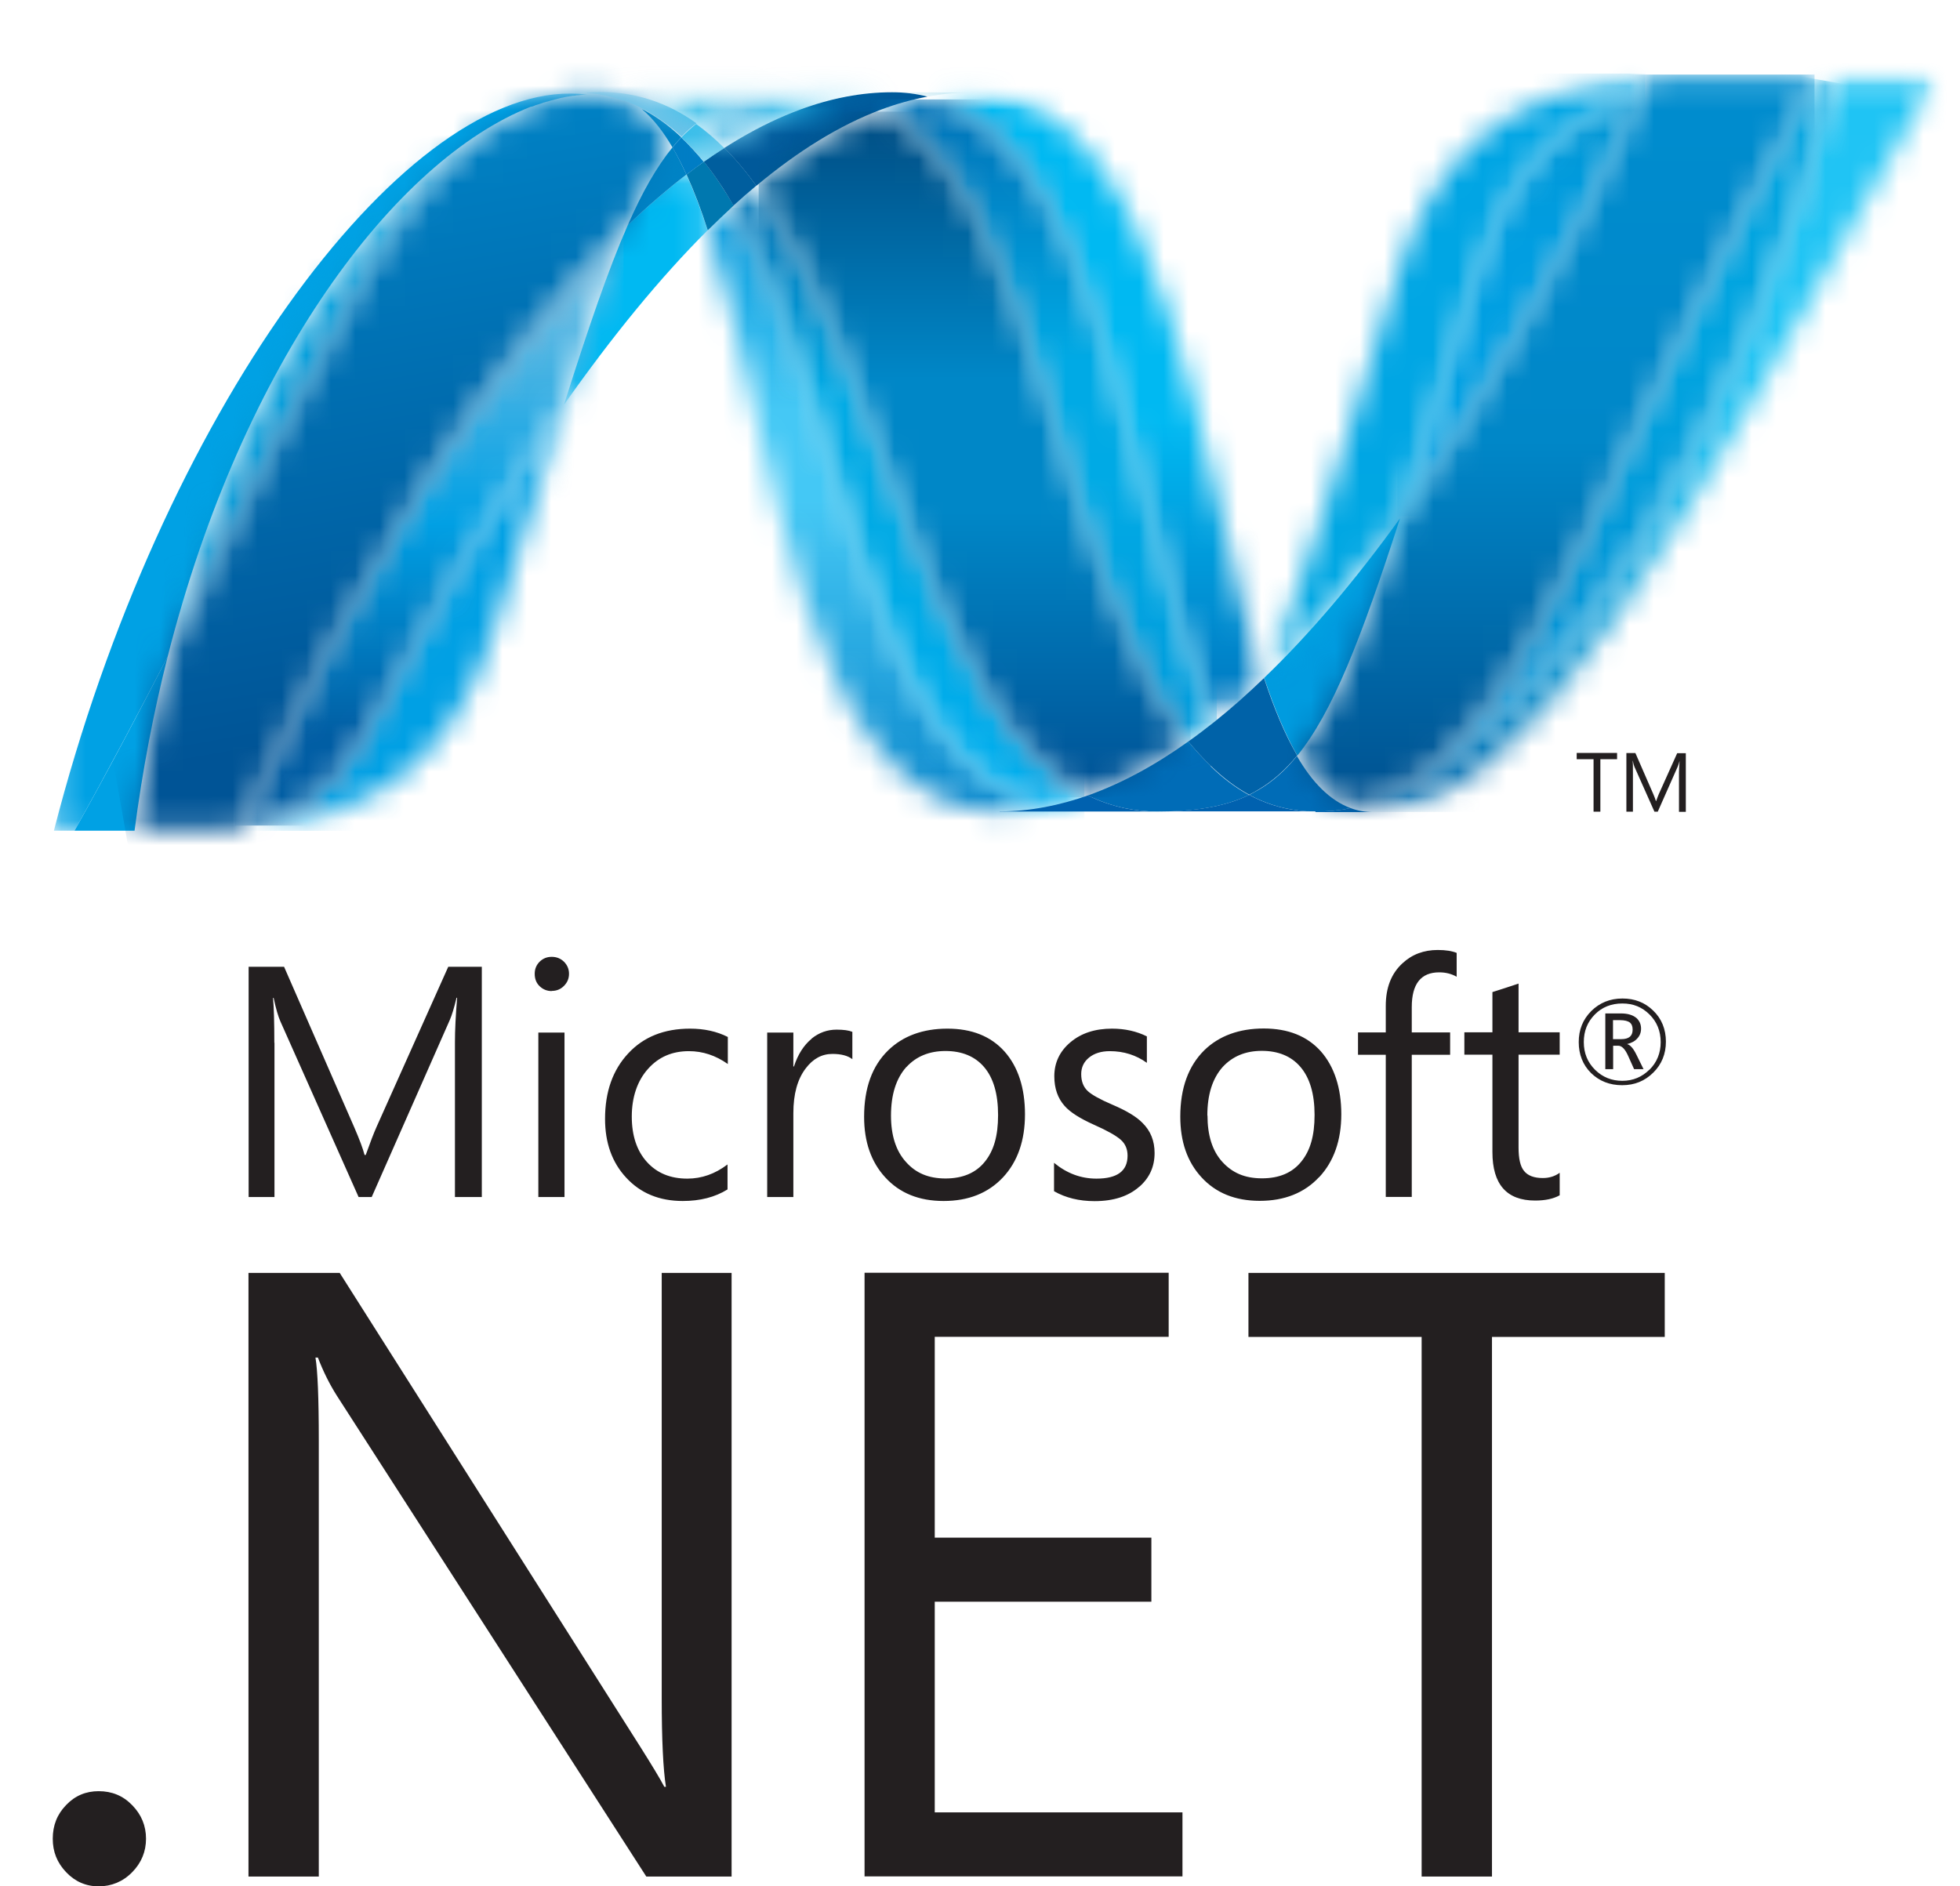
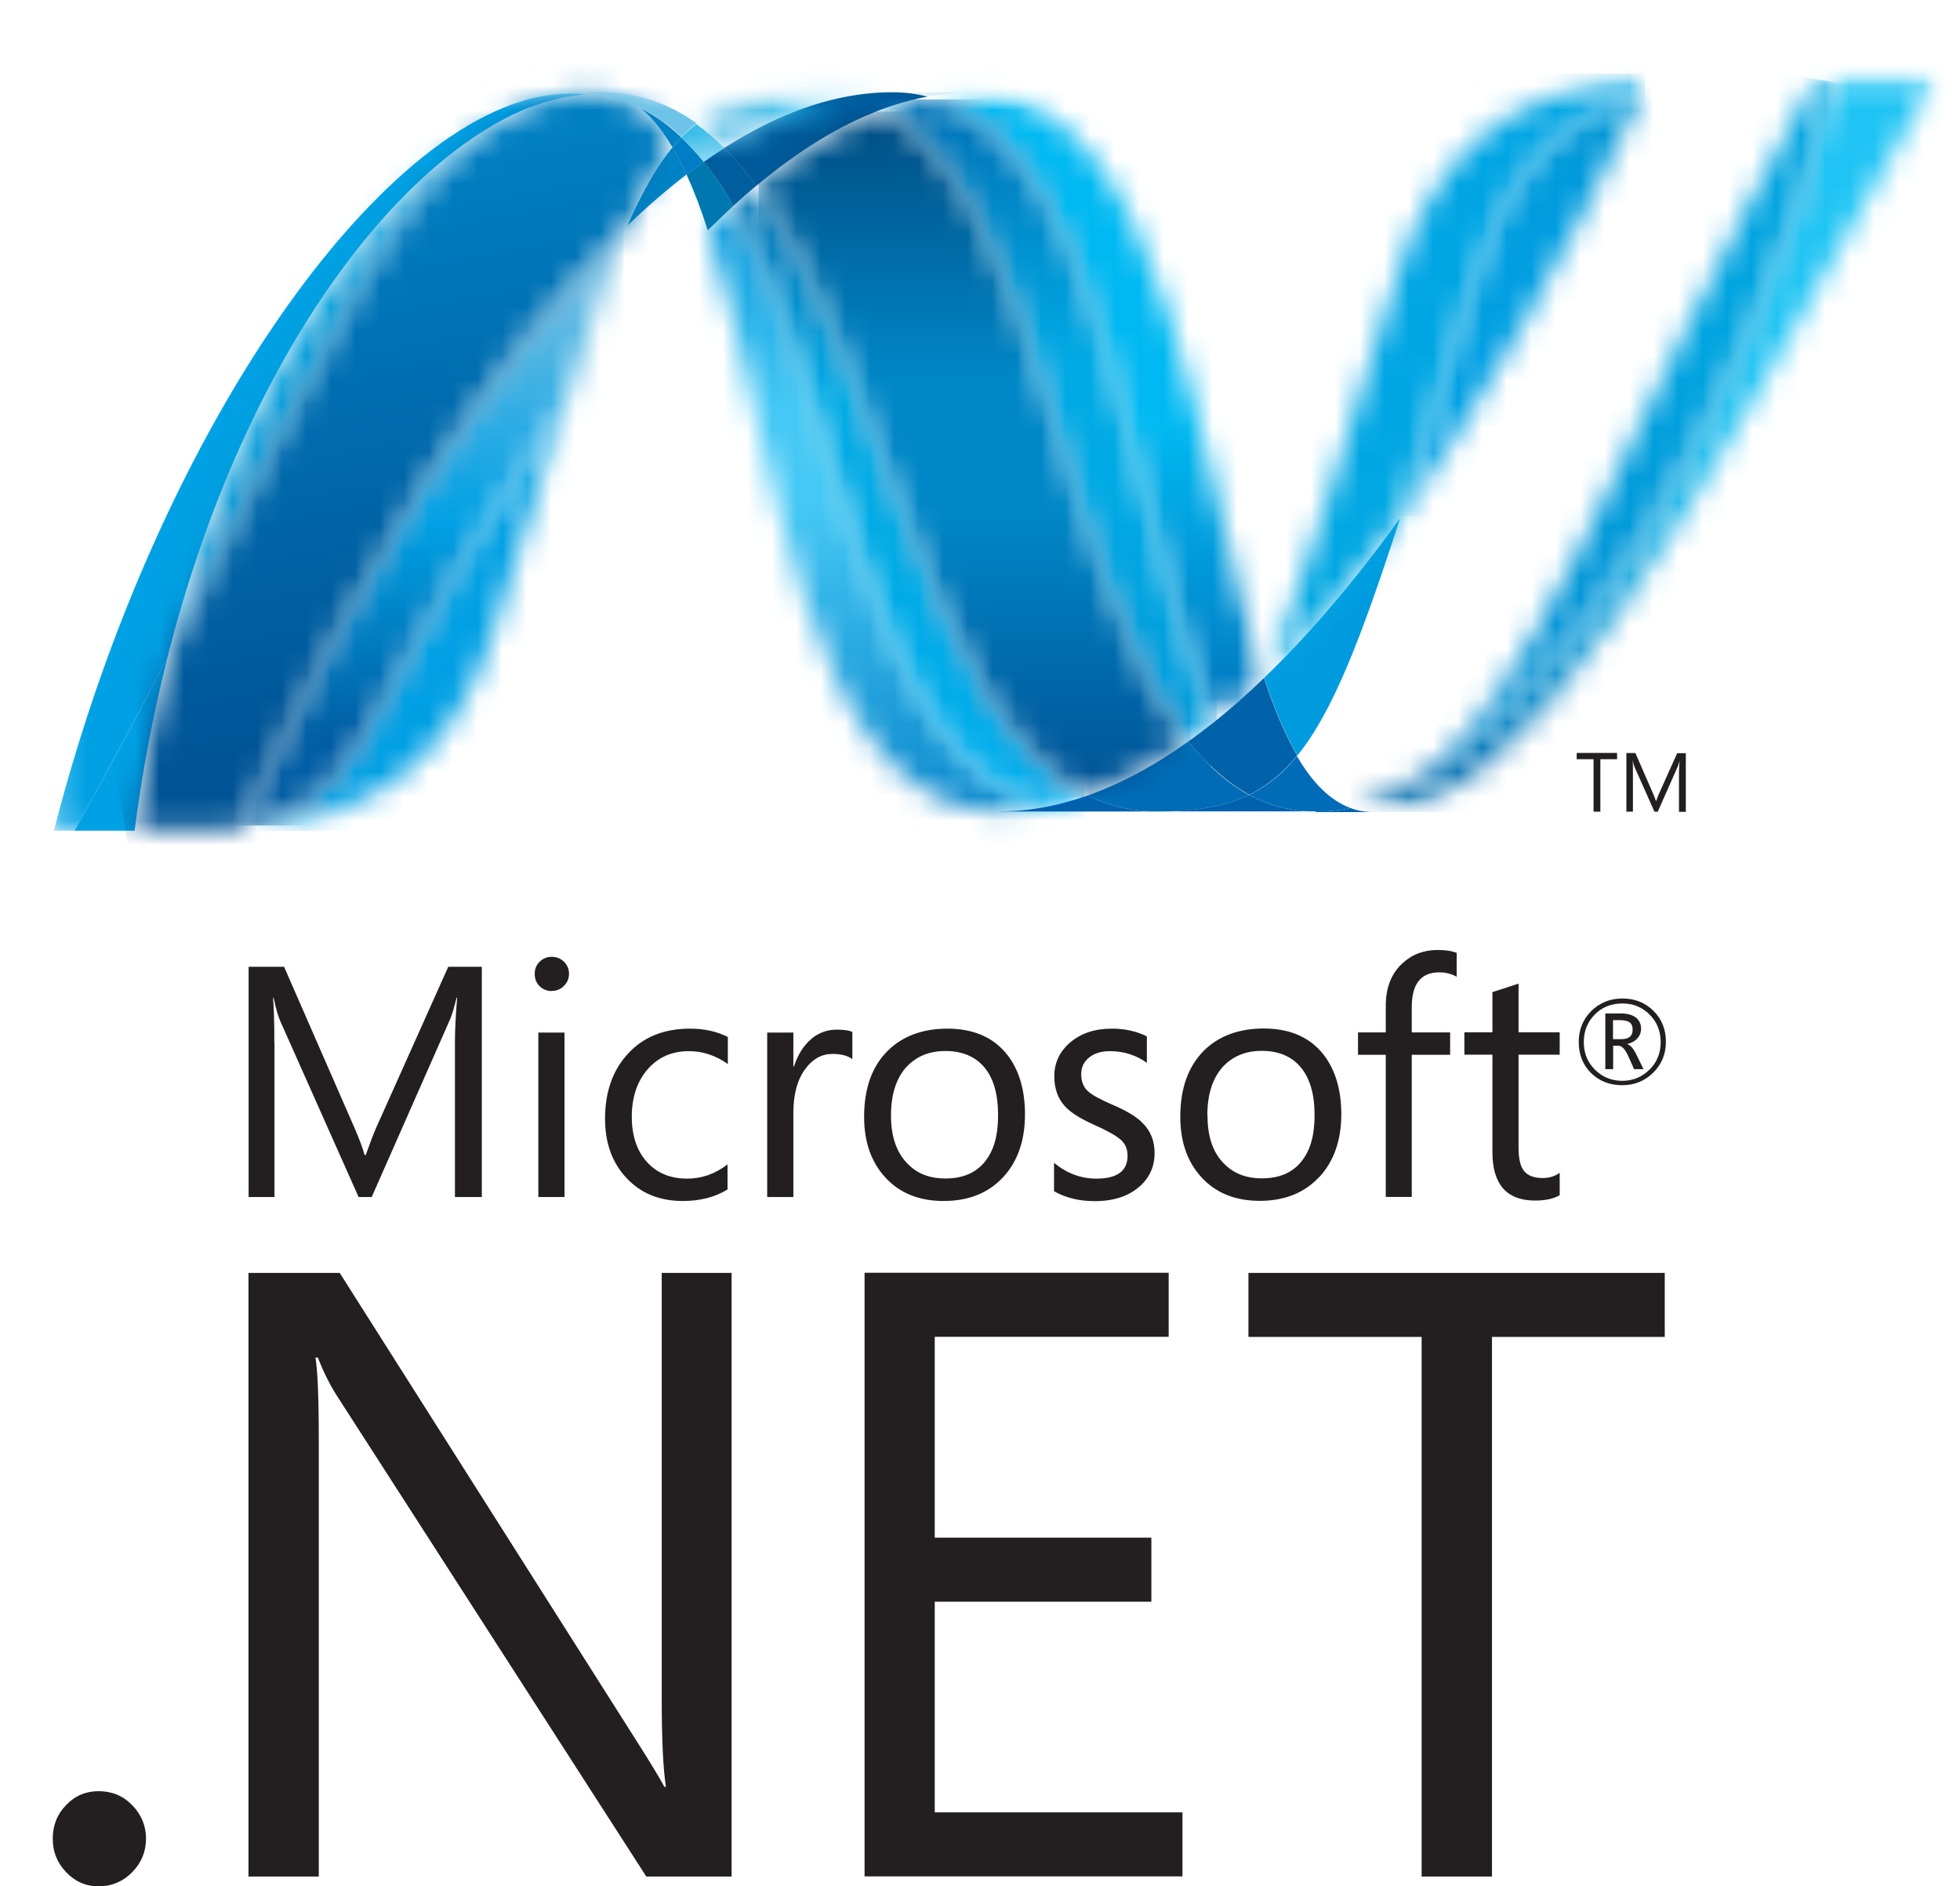
<svg xmlns="http://www.w3.org/2000/svg" width="80" height="77" viewBox="0 0 80 77" fill="none">
  <g clip-path="url(#clip0_178_3306)">
    <mask id="mask0_178_3306" style="mask-type:luminance" maskUnits="userSpaceOnUse" x="28" y="8" width="15" height="26">
      <path d="M28.889 9.406C31.658 17.928 32.708 33.129 40.804 33.129C41.42 33.129 42.043 33.069 42.666 32.95C35.306 31.225 34.434 16.192 29.944 8.403C29.594 8.726 29.244 9.06 28.889 9.412" fill="white" />
    </mask>
    <g mask="url(#mask0_178_3306)">
      <path d="M42.79 8.487H-67.154V119.123H42.79V8.487Z" fill="url(#paint0_linear_178_3306)" />
    </g>
    <mask id="mask1_178_3306" style="mask-type:luminance" maskUnits="userSpaceOnUse" x="29" y="7" width="16" height="26">
      <path d="M29.939 8.397C34.428 16.185 35.3 31.219 42.66 32.944C43.235 32.836 43.816 32.675 44.398 32.472C37.791 29.214 35.964 14.616 30.864 7.585C30.555 7.842 30.247 8.117 29.933 8.397" fill="white" />
    </mask>
    <g mask="url(#mask1_178_3306)">
      <path d="M44.261 7.514H-68.488V120.973H44.261V7.514Z" fill="url(#paint1_linear_178_3306)" />
    </g>
    <path d="M36.415 3.766C35.798 3.766 35.175 3.826 34.547 3.945C32.91 4.255 31.243 4.966 29.565 6.04C30.022 6.494 30.46 7.019 30.87 7.586C32.578 6.159 34.274 5.109 35.958 4.476C36.593 4.238 37.222 4.065 37.856 3.945C37.4 3.826 36.919 3.766 36.409 3.766" fill="#00599A" />
    <mask id="mask2_178_3306" style="mask-type:luminance" maskUnits="userSpaceOnUse" x="37" y="3" width="15" height="27">
      <path d="M51.592 3.778H37.862V29.47H51.592V3.778Z" fill="white" />
    </mask>
    <g mask="url(#mask2_178_3306)">
      <mask id="mask3_178_3306" style="mask-type:luminance" maskUnits="userSpaceOnUse" x="37" y="3" width="15" height="27">
        <path d="M49.564 29.47C50.24 28.927 50.916 28.331 51.598 27.68C48.787 19.199 47.779 3.778 39.624 3.778C39.042 3.778 38.449 3.832 37.868 3.945C45.294 5.801 46.248 22.064 49.57 29.47" fill="white" />
      </mask>
      <g mask="url(#mask3_178_3306)">
        <path d="M127.612 -60.761H37.898V29.518H127.612V-60.761Z" fill="url(#paint2_linear_178_3306)" />
      </g>
    </g>
    <mask id="mask4_178_3306" style="mask-type:luminance" maskUnits="userSpaceOnUse" x="36" y="3" width="4" height="1">
      <path d="M39.617 3.766H36.415V3.945H39.617V3.766Z" fill="white" />
    </mask>
    <g mask="url(#mask4_178_3306)">
      <path d="M37.862 3.945C37.405 3.826 36.925 3.766 36.415 3.766L39.623 3.778C39.042 3.778 38.449 3.832 37.868 3.945" fill="#0092C0" />
    </g>
    <path d="M49.421 31.267C49.101 30.962 48.798 30.628 48.502 30.27C47.132 31.249 45.762 31.989 44.404 32.472C44.884 32.711 45.394 32.884 45.928 32.997C46.343 33.081 46.776 33.129 47.227 33.129C48.751 33.129 49.955 32.944 50.981 32.454C50.417 32.15 49.895 31.75 49.415 31.279" fill="#006CB7" />
    <mask id="mask5_178_3306" style="mask-type:luminance" maskUnits="userSpaceOnUse" x="35" y="3" width="15" height="28">
      <path d="M35.964 4.476C42.618 7.979 43.194 23.83 48.502 30.27C48.858 30.019 49.208 29.751 49.563 29.47C46.242 22.064 45.293 5.801 37.868 3.945C37.233 4.064 36.599 4.237 35.97 4.476" fill="white" />
    </mask>
    <g mask="url(#mask5_178_3306)">
      <path d="M49.664 4.058H-67.397V121.856H49.664V4.058Z" fill="url(#paint3_linear_178_3306)" />
    </g>
    <mask id="mask6_178_3306" style="mask-type:luminance" maskUnits="userSpaceOnUse" x="30" y="4" width="19" height="29">
      <path d="M30.87 7.585C35.97 14.616 37.797 29.214 44.404 32.472C45.762 31.989 47.126 31.249 48.502 30.27C43.194 23.831 42.618 7.973 35.964 4.476C34.274 5.109 32.578 6.159 30.876 7.585" fill="white" />
    </mask>
    <g mask="url(#mask6_178_3306)">
      <path d="M48.597 4.554H30.965V32.55H48.597V4.554Z" fill="url(#paint4_linear_178_3306)" />
    </g>
    <mask id="mask7_178_3306" style="mask-type:luminance" maskUnits="userSpaceOnUse" x="23" y="7" width="6" height="10">
-       <path d="M28.877 7.126H23.023V16.526H28.877V7.126Z" fill="white" />
-     </mask>
+       </mask>
    <g mask="url(#mask7_178_3306)">
      <path d="M25.621 9.197C24.82 11.017 24.008 13.404 23.017 16.526C24.98 13.739 26.937 11.339 28.883 9.4C28.616 8.57 28.325 7.806 28.017 7.126C27.222 7.741 26.421 8.427 25.621 9.197Z" fill="#00B9F2" />
    </g>
    <path d="M28.729 6.601C28.491 6.768 28.26 6.941 28.023 7.126C28.331 7.806 28.622 8.57 28.889 9.4C29.245 9.053 29.595 8.713 29.945 8.391C29.565 7.74 29.168 7.138 28.735 6.601" fill="#0078AF" />
    <path d="M29.565 6.04C29.286 6.219 29.008 6.404 28.729 6.601C29.162 7.138 29.565 7.741 29.939 8.391C30.247 8.111 30.561 7.836 30.87 7.579C30.46 7.012 30.022 6.487 29.565 6.034" fill="#005E9E" />
    <mask id="mask8_178_3306" style="mask-type:luminance" maskUnits="userSpaceOnUse" x="55" y="3" width="25" height="31">
      <path d="M79.033 3.115H55.127V33.117H79.033V3.115Z" fill="white" />
    </mask>
    <g mask="url(#mask8_178_3306)">
      <mask id="mask9_178_3306" style="mask-type:luminance" maskUnits="userSpaceOnUse" x="55" y="3" width="25" height="31">
        <path d="M74.941 3.115C71.181 17.713 63.323 29.44 56.733 32.401H56.722C56.603 32.454 56.484 32.502 56.366 32.556C56.348 32.556 56.336 32.568 56.324 32.574C56.289 32.586 56.259 32.597 56.224 32.615C56.206 32.615 56.194 32.627 56.176 32.633C56.117 32.657 56.063 32.669 56.01 32.693C55.986 32.699 55.962 32.711 55.945 32.717C55.921 32.723 55.891 32.735 55.862 32.741C55.838 32.753 55.814 32.759 55.785 32.771C55.761 32.776 55.737 32.782 55.713 32.794C55.666 32.806 55.618 32.818 55.571 32.836C55.553 32.836 55.535 32.848 55.512 32.854C55.482 32.86 55.447 32.872 55.417 32.878C55.393 32.878 55.375 32.89 55.352 32.896C55.316 32.908 55.281 32.914 55.245 32.926C55.197 32.932 55.162 32.944 55.12 32.95C55.417 33.063 55.731 33.117 56.063 33.117C62.314 33.117 68.607 21.849 79.033 3.115H74.941Z" fill="white" />
      </mask>
      <g mask="url(#mask9_178_3306)">
        <path d="M142.54 -54.799H55.144V33.147H142.54V-54.799Z" fill="url(#paint5_linear_178_3306)" />
      </g>
    </g>
    <mask id="mask10_178_3306" style="mask-type:luminance" maskUnits="userSpaceOnUse" x="2" y="3" width="22" height="31">
      <path d="M23.966 3.766H2.206V33.911H23.966V3.766Z" fill="white" />
    </mask>
    <g mask="url(#mask10_178_3306)">
      <path d="M21.665 4.357C21.665 4.357 21.671 4.357 21.677 4.357H21.689C21.689 4.357 21.689 4.357 21.695 4.357C21.73 4.345 21.76 4.333 21.796 4.321C21.802 4.321 21.808 4.321 21.814 4.315C21.819 4.315 21.831 4.309 21.837 4.303C21.873 4.291 21.914 4.28 21.95 4.268C21.95 4.268 21.95 4.268 21.956 4.268C22.039 4.244 22.116 4.214 22.193 4.184C22.205 4.184 22.217 4.184 22.229 4.178C22.264 4.166 22.294 4.154 22.329 4.148C22.347 4.148 22.359 4.142 22.377 4.136C22.413 4.124 22.448 4.112 22.478 4.106C22.49 4.106 22.507 4.1 22.519 4.095C22.632 4.065 22.745 4.035 22.863 4.005C22.881 4.005 22.893 3.999 22.911 3.993C22.946 3.993 22.976 3.981 23.012 3.975C23.029 3.975 23.047 3.969 23.059 3.963C23.095 3.963 23.124 3.951 23.16 3.945C23.166 3.945 23.172 3.945 23.183 3.945C23.255 3.933 23.32 3.921 23.391 3.91C23.403 3.91 23.421 3.91 23.433 3.91C23.462 3.91 23.498 3.898 23.527 3.892C23.545 3.892 23.563 3.892 23.581 3.892C23.61 3.892 23.646 3.886 23.676 3.88C23.694 3.88 23.705 3.88 23.729 3.874C23.8 3.868 23.877 3.862 23.954 3.856C23.735 3.832 23.516 3.82 23.29 3.82C16.262 3.766 6.565 16.902 2.2 33.911C2.2 33.911 2.521 33.911 3.043 33.911C4.442 31.404 5.694 29.029 6.844 26.803C9.904 14.754 16.132 6.535 21.665 4.357Z" fill="#00A1E4" />
    </g>
    <path d="M25.621 9.197C26.422 8.427 27.222 7.741 28.017 7.126C27.833 6.726 27.649 6.356 27.448 6.016C26.807 6.804 26.214 7.836 25.621 9.197Z" fill="#0083C5" />
    <path d="M26.202 4.458C26.665 4.846 27.074 5.378 27.448 6.016C27.566 5.867 27.685 5.736 27.809 5.604C27.287 5.115 26.724 4.709 26.107 4.405C26.131 4.417 26.155 4.429 26.184 4.441C26.184 4.441 26.19 4.447 26.196 4.453" fill="#0083C5" />
    <mask id="mask11_178_3306" style="mask-type:luminance" maskUnits="userSpaceOnUse" x="6" y="4" width="16" height="23">
      <path d="M6.844 26.803C13.261 14.359 16.298 6.488 21.665 4.357C16.132 6.535 9.905 14.753 6.844 26.803Z" fill="white" />
    </mask>
    <g mask="url(#mask11_178_3306)">
      <path d="M96.197 -63.321H6.714V26.725H96.197V-63.321Z" fill="url(#paint6_linear_178_3306)" />
    </g>
    <path d="M27.809 5.61C27.685 5.735 27.566 5.872 27.448 6.022C27.649 6.362 27.839 6.732 28.017 7.132C28.254 6.953 28.491 6.774 28.723 6.607C28.432 6.248 28.124 5.914 27.803 5.61" fill="#007DC5" />
    <mask id="mask12_178_3306" style="mask-type:luminance" maskUnits="userSpaceOnUse" x="9" y="16" width="15" height="18">
      <path d="M23.023 16.532H9.246V33.899H23.023V16.532Z" fill="white" />
    </mask>
    <g mask="url(#mask12_178_3306)">
      <mask id="mask13_178_3306" style="mask-type:luminance" maskUnits="userSpaceOnUse" x="9" y="16" width="15" height="18">
        <path d="M9.756 33.851C9.715 33.851 9.679 33.863 9.637 33.863C9.626 33.863 9.62 33.863 9.614 33.863C9.578 33.863 9.548 33.869 9.513 33.875C9.513 33.875 9.501 33.875 9.495 33.875C9.412 33.881 9.335 33.887 9.258 33.893H9.234C15.728 33.708 18.694 30.437 20.165 25.693C21.285 22.094 22.205 19.068 23.011 16.526C20.289 20.375 17.561 24.971 14.815 30.115C13.492 32.592 11.476 33.63 9.75 33.851" fill="white" />
      </mask>
      <g mask="url(#mask13_178_3306)">
        <path d="M96.268 -53.611H9.288V33.917H96.268V-53.611Z" fill="url(#paint7_linear_178_3306)" />
      </g>
    </g>
    <mask id="mask14_178_3306" style="mask-type:luminance" maskUnits="userSpaceOnUse" x="9" y="9" width="17" height="25">
      <path d="M9.756 33.851C11.482 33.63 13.498 32.598 14.821 30.115C17.567 24.97 20.301 20.381 23.017 16.526C24.008 13.404 24.82 11.011 25.621 9.197C20.206 14.383 14.768 23.007 9.756 33.851Z" fill="white" />
    </mask>
    <g mask="url(#mask14_178_3306)">
      <path d="M25.449 9.047H9.584V33.701H25.449V9.047Z" fill="url(#paint8_linear_178_3306)" />
    </g>
    <path d="M6.844 26.803C5.699 29.029 4.442 31.404 3.042 33.911C3.647 33.911 4.519 33.911 5.492 33.911C5.818 31.422 6.275 29.047 6.844 26.803Z" fill="#00A1E4" />
    <mask id="mask15_178_3306" style="mask-type:luminance" maskUnits="userSpaceOnUse" x="5" y="3" width="23" height="31">
      <path d="M23.735 3.82C23.735 3.82 23.699 3.82 23.682 3.826C23.682 3.826 23.622 3.838 23.593 3.838C23.593 3.838 23.557 3.838 23.539 3.838C23.504 3.844 23.474 3.85 23.444 3.856C23.444 3.856 23.415 3.856 23.403 3.856C23.332 3.868 23.261 3.879 23.195 3.891C23.195 3.891 23.177 3.891 23.172 3.891C23.136 3.897 23.106 3.903 23.071 3.909C23.071 3.909 23.035 3.921 23.017 3.921C22.982 3.921 22.952 3.933 22.916 3.939C22.916 3.939 22.887 3.945 22.869 3.951C22.75 3.981 22.638 4.011 22.525 4.041C22.525 4.041 22.501 4.047 22.484 4.053C22.448 4.058 22.418 4.07 22.383 4.082C22.383 4.082 22.353 4.088 22.335 4.094C22.3 4.1 22.264 4.112 22.235 4.124C22.235 4.124 22.211 4.13 22.199 4.13C22.122 4.16 22.045 4.19 21.962 4.214C21.962 4.214 21.962 4.214 21.956 4.214C21.92 4.226 21.885 4.238 21.849 4.249C21.849 4.249 21.819 4.261 21.802 4.267C21.766 4.279 21.73 4.291 21.701 4.303C21.701 4.303 21.677 4.315 21.665 4.321C16.304 6.452 13.261 14.324 6.844 26.767C6.275 29.005 5.812 31.38 5.492 33.875H5.836C6.803 33.875 7.075 33.875 8.19 33.875H9.068C9.133 33.875 9.205 33.875 9.27 33.875C9.347 33.875 9.424 33.869 9.507 33.857H9.519C9.555 33.857 9.584 33.851 9.62 33.845C9.62 33.845 9.632 33.845 9.643 33.845C9.679 33.845 9.721 33.839 9.762 33.833C14.78 22.989 20.212 14.365 25.627 9.179C26.22 7.818 26.807 6.786 27.453 5.998C27.08 5.36 26.665 4.822 26.208 4.434C26.208 4.434 26.196 4.434 26.196 4.429C26.196 4.429 26.149 4.405 26.119 4.393C26.119 4.393 26.072 4.369 26.042 4.351C26.042 4.351 25.989 4.327 25.971 4.315C25.935 4.303 25.912 4.291 25.882 4.279C25.882 4.279 25.834 4.261 25.817 4.249C25.769 4.232 25.722 4.214 25.674 4.19C25.674 4.19 25.633 4.172 25.615 4.166C25.579 4.154 25.544 4.142 25.508 4.124C25.508 4.124 25.473 4.112 25.449 4.106C25.396 4.088 25.348 4.07 25.301 4.058H25.289C25.23 4.041 25.176 4.029 25.117 4.011C25.117 4.011 25.093 4.005 25.081 3.999C25.028 3.987 24.986 3.969 24.939 3.957C24.939 3.957 24.915 3.957 24.903 3.951C24.791 3.921 24.666 3.897 24.547 3.873C24.547 3.873 24.524 3.873 24.512 3.868C24.459 3.862 24.411 3.85 24.358 3.844C24.358 3.844 24.34 3.844 24.328 3.838C24.269 3.832 24.203 3.82 24.144 3.814C24.144 3.814 24.126 3.814 24.109 3.814C24.061 3.808 24.014 3.802 23.966 3.796C23.889 3.796 23.812 3.808 23.741 3.814" fill="white" />
    </mask>
    <g mask="url(#mask15_178_3306)">
      <path d="M71.42 -56.673L-8.276 -42.532L5.776 37.665L85.472 23.524L71.42 -56.673Z" fill="url(#paint9_linear_178_3306)" />
    </g>
    <mask id="mask16_178_3306" style="mask-type:luminance" maskUnits="userSpaceOnUse" x="57" y="3" width="11" height="19">
      <path d="M60.245 11.202C59.011 15.177 58.009 18.465 57.143 21.163C60.529 16.472 63.868 10.576 67.041 3.766C63.334 4.936 61.36 7.616 60.245 11.202Z" fill="white" />
    </mask>
    <g mask="url(#mask16_178_3306)">
      <path d="M98.688 -20.84H57.036V21.073H98.688V-20.84Z" fill="url(#paint10_linear_178_3306)" />
    </g>
    <mask id="mask17_178_3306" style="mask-type:luminance" maskUnits="userSpaceOnUse" x="56" y="3" width="19" height="30">
      <path d="M74.941 3.115H56.728V32.401H74.941V3.115Z" fill="white" />
    </mask>
    <g mask="url(#mask17_178_3306)">
      <mask id="mask18_178_3306" style="mask-type:luminance" maskUnits="userSpaceOnUse" x="56" y="3" width="19" height="30">
        <path d="M57.25 32.15C57.078 32.239 56.906 32.323 56.734 32.401C63.323 29.446 71.181 17.713 74.941 3.115H74.176C65.529 18.656 62.754 29.052 57.244 32.15" fill="white" />
      </mask>
      <g mask="url(#mask18_178_3306)">
        <path d="M-16.038 -12.767L-32.972 83.875L63.066 100.916L80 4.274L-16.038 -12.767Z" fill="url(#paint11_linear_178_3306)" />
      </g>
    </g>
    <path d="M52.95 30.849C54.385 29.089 55.553 26.093 57.143 21.163C55.304 23.706 53.454 25.89 51.603 27.668C51.603 27.668 51.603 27.68 51.603 27.686C52.007 28.904 52.452 29.978 52.956 30.849" fill="#009BDF" />
    <path d="M52.95 30.849C52.464 31.446 51.947 31.905 51.372 32.24C51.248 32.311 51.117 32.383 50.993 32.449C51.598 32.777 52.262 32.998 53.003 33.087C53.11 33.099 53.217 33.111 53.329 33.117H53.347C53.401 33.117 53.454 33.117 53.507 33.123H53.531C53.584 33.123 53.638 33.123 53.691 33.123C53.751 33.123 53.81 33.123 53.863 33.123C53.881 33.123 53.899 33.123 53.916 33.123C53.958 33.123 54 33.123 54.041 33.123C54.059 33.123 54.083 33.123 54.1 33.117C54.142 33.117 54.178 33.117 54.219 33.111C54.225 33.111 54.231 33.111 54.231 33.111C54.249 33.111 54.261 33.111 54.278 33.111C54.32 33.111 54.361 33.105 54.409 33.099C54.409 33.099 54.409 33.099 54.421 33.099C54.432 33.099 54.444 33.099 54.462 33.093C54.51 33.087 54.557 33.081 54.599 33.075C54.61 33.075 54.622 33.075 54.64 33.075C54.694 33.069 54.741 33.057 54.794 33.051H54.8H54.812C54.919 33.028 55.02 33.01 55.12 32.986C54.272 32.669 53.561 31.935 52.944 30.879" fill="#006CB7" />
    <path d="M40.804 33.123C41.421 33.123 42.043 33.063 42.666 32.944C43.241 32.836 43.822 32.675 44.404 32.472C44.884 32.711 45.394 32.884 45.928 32.997C46.343 33.081 46.776 33.129 47.227 33.129H40.798L40.804 33.123Z" fill="#0061AF" />
    <path d="M47.233 33.123C48.757 33.123 49.961 32.944 50.987 32.449C51.592 32.777 52.256 32.998 52.997 33.087C53.104 33.099 53.211 33.111 53.323 33.117H53.341C53.395 33.117 53.448 33.117 53.501 33.123H53.525C53.578 33.123 53.632 33.123 53.685 33.123H47.227H47.233Z" fill="#0061AF" />
    <path d="M53.691 33.123C53.751 33.123 53.81 33.123 53.863 33.123C53.881 33.123 53.899 33.123 53.916 33.123C53.958 33.123 54 33.123 54.041 33.123C54.059 33.123 54.083 33.123 54.1 33.117C54.142 33.117 54.178 33.117 54.219 33.111C54.225 33.111 54.225 33.111 54.231 33.111C54.249 33.111 54.261 33.111 54.278 33.111C54.32 33.111 54.361 33.105 54.403 33.099C54.403 33.099 54.403 33.099 54.415 33.099C54.427 33.099 54.438 33.099 54.456 33.093C54.504 33.087 54.551 33.081 54.593 33.075C54.605 33.075 54.616 33.075 54.634 33.075C54.688 33.069 54.735 33.057 54.788 33.051H54.794C54.794 33.051 54.806 33.051 54.812 33.051C54.919 33.034 55.02 33.01 55.12 32.986C55.417 33.099 55.731 33.153 56.063 33.153H53.691V33.123Z" fill="#0064B1" />
    <path d="M51.592 27.686C51.592 27.686 51.592 27.686 51.592 27.68C50.916 28.331 50.239 28.933 49.563 29.471C49.208 29.751 48.858 30.02 48.502 30.27C48.798 30.628 49.101 30.963 49.421 31.267C49.907 31.738 50.423 32.138 50.987 32.443C51.117 32.377 51.242 32.311 51.366 32.234C51.941 31.894 52.458 31.44 52.944 30.843C52.44 29.972 51.995 28.898 51.592 27.68" fill="#0062A8" />
    <mask id="mask19_178_3306" style="mask-type:luminance" maskUnits="userSpaceOnUse" x="52" y="3" width="23" height="30">
      <path d="M71.762 3.115H68.559C68.453 3.115 68.346 3.115 68.239 3.115C68.138 3.115 68.038 3.115 67.937 3.115H67.931C67.723 3.121 67.522 3.133 67.32 3.145C67.225 3.348 67.13 3.551 67.035 3.754C63.856 10.564 60.523 16.46 57.137 21.151C55.541 26.081 54.373 29.076 52.944 30.837C53.555 31.887 54.266 32.627 55.114 32.944C55.114 32.944 55.162 32.932 55.18 32.926H55.192C55.192 32.926 55.221 32.92 55.239 32.914C55.275 32.908 55.31 32.896 55.346 32.884C55.346 32.884 55.387 32.872 55.411 32.866C55.441 32.86 55.476 32.848 55.506 32.842C55.506 32.842 55.541 32.831 55.565 32.825C55.613 32.807 55.66 32.801 55.708 32.783C55.708 32.783 55.755 32.765 55.779 32.759C55.779 32.759 55.832 32.741 55.856 32.729C55.856 32.729 55.915 32.717 55.939 32.705C55.939 32.705 55.986 32.687 56.004 32.681C56.057 32.663 56.117 32.645 56.17 32.622C56.17 32.622 56.2 32.61 56.218 32.604C56.253 32.592 56.289 32.58 56.319 32.562C56.319 32.562 56.348 32.55 56.36 32.544C56.479 32.496 56.597 32.443 56.716 32.389C56.716 32.389 56.722 32.389 56.728 32.389C56.9 32.311 57.072 32.228 57.244 32.138C62.753 29.041 65.529 18.638 74.176 3.104H71.762V3.115Z" fill="white" />
    </mask>
    <g mask="url(#mask19_178_3306)">
-       <path d="M74.063 3.044H-16.796V94.475H74.063V3.044Z" fill="url(#paint12_linear_178_3306)" />
-     </g>
+       </g>
    <mask id="mask20_178_3306" style="mask-type:luminance" maskUnits="userSpaceOnUse" x="23" y="3" width="14" height="4">
      <path d="M36.421 3.766H23.296V6.601H36.421V3.766Z" fill="white" />
    </mask>
    <g mask="url(#mask20_178_3306)">
      <path d="M23.96 3.802C23.96 3.802 23.984 3.802 24.002 3.802C24.031 3.802 24.067 3.802 24.102 3.814C24.114 3.814 24.126 3.814 24.138 3.814C24.197 3.82 24.263 3.832 24.322 3.838C24.334 3.838 24.34 3.838 24.352 3.838C24.399 3.844 24.453 3.856 24.506 3.862C24.518 3.862 24.53 3.868 24.541 3.868C24.66 3.892 24.785 3.916 24.897 3.945C24.909 3.945 24.921 3.951 24.933 3.951C24.98 3.963 25.028 3.981 25.075 3.993C25.087 3.993 25.099 3.999 25.111 4.005C25.17 4.023 25.224 4.035 25.283 4.053C25.283 4.053 25.283 4.053 25.295 4.053C25.342 4.071 25.395 4.089 25.443 4.101C25.461 4.107 25.479 4.112 25.502 4.118C25.538 4.13 25.573 4.148 25.609 4.16C25.627 4.16 25.651 4.172 25.668 4.178C25.716 4.202 25.763 4.22 25.811 4.238C25.834 4.25 25.858 4.262 25.882 4.268C25.911 4.28 25.935 4.292 25.965 4.303C25.988 4.315 26.018 4.327 26.042 4.339C26.066 4.351 26.089 4.363 26.119 4.381C26.73 4.685 27.299 5.085 27.821 5.581C28.011 5.378 28.213 5.193 28.426 5.032C27.281 4.214 25.988 3.754 24.494 3.754C24.322 3.754 24.15 3.76 23.972 3.778" fill="#6DC3E8" />
      <path d="M27.809 5.611C28.13 5.909 28.438 6.243 28.729 6.607C29.007 6.41 29.286 6.225 29.565 6.046C29.197 5.676 28.812 5.348 28.414 5.062C28.207 5.229 28.005 5.408 27.809 5.611Z" fill="#37BEEA" />
      <mask id="mask21_178_3306" style="mask-type:luminance" maskUnits="userSpaceOnUse" x="23" y="3" width="11" height="3">
        <path d="M23.96 3.802C24.138 3.79 24.31 3.778 24.482 3.778C25.977 3.778 27.27 4.244 28.414 5.055C29.618 4.1 31.077 3.766 33.105 3.766H23.302C23.527 3.766 23.747 3.778 23.966 3.802" fill="white" />
      </mask>
      <g mask="url(#mask21_178_3306)">
-         <path d="M24.575 0.076L22.682 4.667L31.501 8.349L33.394 3.757L24.575 0.076Z" fill="url(#paint13_linear_178_3306)" />
-       </g>
+         </g>
      <mask id="mask22_178_3306" style="mask-type:luminance" maskUnits="userSpaceOnUse" x="28" y="3" width="9" height="4">
        <path d="M33.105 3.766C31.083 3.766 29.624 4.1 28.414 5.055C28.818 5.342 29.203 5.67 29.565 6.04C31.243 4.966 32.904 4.255 34.547 3.945C35.175 3.826 35.798 3.766 36.415 3.766H33.105Z" fill="white" />
      </mask>
      <g mask="url(#mask22_178_3306)">
        <path d="M43.971 -3.08L27.442 4.461L34.937 21.093L51.465 13.552L43.971 -3.08Z" fill="url(#paint14_linear_178_3306)" />
      </g>
    </g>
    <mask id="mask23_178_3306" style="mask-type:luminance" maskUnits="userSpaceOnUse" x="51" y="3" width="17" height="25">
      <path d="M67.32 3.151H51.603V27.668H67.32V3.151Z" fill="white" />
    </mask>
    <g mask="url(#mask23_178_3306)">
      <mask id="mask24_178_3306" style="mask-type:luminance" maskUnits="userSpaceOnUse" x="51" y="3" width="17" height="25">
        <path d="M57.143 21.163C58.015 18.459 59.011 15.177 60.251 11.196C61.365 7.61 63.335 4.93 67.041 3.76C67.136 3.563 67.231 3.354 67.326 3.151C61.282 3.515 58.459 6.607 57.042 11.184C54.557 19.182 53.051 24.362 51.603 27.662C53.454 25.884 55.304 23.694 57.143 21.157" fill="white" />
      </mask>
      <g mask="url(#mask24_178_3306)">
        <path d="M67.148 3.002H-21.724V92.433H67.148V3.002Z" fill="url(#paint15_linear_178_3306)" />
      </g>
    </g>
    <path d="M66.407 42.624C66.591 42.577 66.733 42.505 66.828 42.392C66.929 42.284 66.982 42.153 66.982 41.992C66.982 41.813 66.917 41.675 66.798 41.562C66.65 41.437 66.442 41.371 66.158 41.371H65.523V43.645H65.843V42.69H66.051C66.199 42.69 66.33 42.827 66.454 43.102L66.697 43.645H67.083L66.786 43.042C66.662 42.791 66.537 42.654 66.413 42.624H66.407ZM66.175 42.421H65.837V41.645H66.116C66.312 41.645 66.448 41.681 66.531 41.747C66.602 41.807 66.638 41.902 66.638 42.033C66.638 42.296 66.484 42.421 66.169 42.421H66.175ZM66.223 40.762C65.713 40.762 65.292 40.935 64.948 41.275C64.604 41.622 64.438 42.039 64.438 42.541C64.438 43.042 64.604 43.472 64.942 43.806C65.28 44.134 65.701 44.301 66.211 44.301C66.721 44.301 67.136 44.128 67.48 43.788C67.824 43.448 67.996 43.024 67.996 42.523C67.996 42.022 67.824 41.586 67.474 41.252C67.136 40.923 66.721 40.762 66.223 40.762ZM67.326 43.663C67.023 43.967 66.65 44.122 66.217 44.122C65.784 44.122 65.41 43.973 65.108 43.675C64.799 43.37 64.645 42.994 64.645 42.541C64.645 42.087 64.793 41.723 65.09 41.419C65.387 41.114 65.766 40.965 66.217 40.965C66.668 40.965 67.023 41.114 67.326 41.413C67.628 41.711 67.783 42.093 67.783 42.541C67.783 42.988 67.628 43.37 67.326 43.669V43.663ZM11.197 42.571C11.197 41.723 11.179 41.114 11.144 40.738H11.168C11.262 41.18 11.357 41.502 11.446 41.699L14.637 48.867H15.171L18.356 41.645C18.439 41.455 18.534 41.156 18.634 40.732H18.658C18.599 41.449 18.569 42.057 18.569 42.553V48.867H19.666V39.467H18.296L15.373 45.996C15.26 46.247 15.111 46.635 14.928 47.148H14.88C14.815 46.891 14.673 46.515 14.459 46.02L11.595 39.467H10.148V48.867H11.203V42.565L11.197 42.571ZM22.519 40.452C22.715 40.452 22.881 40.386 23.017 40.249C23.154 40.112 23.225 39.95 23.225 39.754C23.225 39.557 23.154 39.395 23.017 39.258C22.881 39.127 22.715 39.061 22.519 39.061C22.323 39.061 22.163 39.127 22.027 39.258C21.89 39.395 21.825 39.557 21.825 39.754C21.825 39.962 21.89 40.13 22.027 40.261C22.163 40.392 22.329 40.458 22.519 40.458V40.452ZM21.973 48.867H23.041V42.153H21.973V48.867ZM27.869 49.028C28.574 49.028 29.185 48.873 29.695 48.556V47.536C29.185 47.924 28.64 48.115 28.052 48.115C27.364 48.115 26.813 47.888 26.404 47.434C25.994 46.981 25.787 46.36 25.787 45.578C25.787 44.797 26.012 44.116 26.457 43.627C26.884 43.149 27.436 42.911 28.118 42.911C28.681 42.911 29.209 43.084 29.707 43.436V42.332C29.256 42.105 28.746 41.992 28.165 41.992C27.104 41.992 26.261 42.332 25.639 43.006C25.01 43.681 24.696 44.57 24.696 45.674C24.696 46.653 24.98 47.452 25.556 48.073C26.143 48.712 26.914 49.028 27.869 49.028ZM33.129 42.403C32.803 42.672 32.566 43.048 32.406 43.537H32.382V42.153H31.314V48.867H32.382V45.441C32.382 44.665 32.548 44.057 32.886 43.615C33.183 43.221 33.544 43.024 33.977 43.024C34.333 43.024 34.606 43.096 34.79 43.239V42.123C34.648 42.063 34.434 42.033 34.149 42.033C33.77 42.033 33.432 42.153 33.129 42.397V42.403ZM38.514 49.028C39.529 49.028 40.335 48.706 40.94 48.061C41.539 47.417 41.836 46.557 41.836 45.489C41.836 44.421 41.557 43.549 40.999 42.923C40.442 42.302 39.665 41.992 38.669 41.992C37.672 41.992 36.854 42.29 36.249 42.881C35.596 43.519 35.27 44.421 35.27 45.59C35.27 46.611 35.555 47.434 36.13 48.061C36.717 48.706 37.512 49.028 38.514 49.028ZM36.996 43.561C37.393 43.126 37.927 42.905 38.591 42.905C39.256 42.905 39.789 43.12 40.163 43.555C40.549 44.003 40.738 44.659 40.738 45.519C40.738 46.378 40.56 46.975 40.199 47.423C39.831 47.882 39.291 48.109 38.591 48.109C37.892 48.109 37.37 47.882 36.972 47.428C36.569 46.981 36.367 46.348 36.367 45.543C36.367 44.689 36.575 44.027 36.996 43.555V43.561ZM46.515 48.437C46.924 48.073 47.126 47.62 47.126 47.07C47.126 46.569 46.96 46.163 46.633 45.841C46.384 45.584 45.975 45.34 45.4 45.095C44.896 44.88 44.558 44.689 44.398 44.54C44.22 44.373 44.131 44.146 44.131 43.848C44.131 43.573 44.237 43.346 44.451 43.173C44.664 43 44.949 42.911 45.299 42.911C45.868 42.911 46.373 43.072 46.811 43.388V42.308C46.39 42.099 45.916 41.992 45.388 41.992C44.694 41.992 44.131 42.177 43.692 42.547C43.253 42.917 43.033 43.382 43.033 43.937C43.033 44.433 43.176 44.838 43.455 45.149C43.686 45.411 44.089 45.662 44.647 45.913C45.186 46.151 45.554 46.36 45.744 46.527C45.934 46.694 46.023 46.915 46.023 47.178C46.023 47.804 45.602 48.115 44.754 48.115C44.119 48.115 43.544 47.9 43.022 47.47V48.628C43.49 48.897 44.048 49.034 44.676 49.034C45.447 49.034 46.058 48.837 46.503 48.443L46.515 48.437ZM53.845 48.055C54.444 47.411 54.747 46.551 54.747 45.483C54.747 44.415 54.462 43.543 53.911 42.917C53.353 42.296 52.576 41.986 51.58 41.986C50.583 41.986 49.759 42.284 49.154 42.875C48.508 43.514 48.175 44.415 48.175 45.584C48.175 46.605 48.46 47.428 49.035 48.055C49.623 48.7 50.417 49.022 51.42 49.022C52.422 49.022 53.24 48.7 53.839 48.055H53.845ZM49.279 45.543C49.279 44.689 49.486 44.027 49.907 43.555C50.311 43.12 50.838 42.899 51.503 42.899C52.167 42.899 52.701 43.114 53.074 43.549C53.46 43.997 53.656 44.653 53.656 45.513C53.656 46.372 53.478 46.969 53.116 47.417C52.748 47.876 52.214 48.103 51.509 48.103C50.803 48.103 50.293 47.876 49.884 47.423C49.48 46.975 49.285 46.342 49.285 45.537L49.279 45.543ZM56.556 48.861H57.623V43.06H59.189V42.147H57.623V41.114C57.623 40.165 57.997 39.694 58.744 39.694C59.011 39.694 59.242 39.754 59.456 39.873V38.9C59.266 38.823 59.011 38.781 58.685 38.781C58.115 38.781 57.635 38.96 57.244 39.324C56.787 39.742 56.562 40.321 56.562 41.061V42.147H55.429V43.06H56.562V48.861H56.556ZM60.915 47.029C60.915 48.348 61.496 49.01 62.658 49.01C63.074 49.01 63.406 48.938 63.661 48.795V47.876C63.465 48.019 63.234 48.091 62.973 48.091C62.617 48.091 62.362 47.995 62.208 47.804C62.053 47.62 61.982 47.297 61.982 46.844V43.054H63.661V42.141H61.982V40.153C61.609 40.279 61.253 40.392 60.915 40.5V42.141H59.77V43.054H60.915V47.023V47.029ZM4.027 73.121C3.505 73.121 3.06 73.306 2.698 73.688C2.331 74.064 2.153 74.523 2.153 75.061C2.153 75.598 2.331 76.039 2.698 76.427C3.06 76.809 3.505 77.006 4.027 77.006C4.549 77.006 5.017 76.815 5.397 76.427C5.771 76.045 5.96 75.586 5.96 75.061C5.96 74.535 5.771 74.076 5.397 73.694C5.023 73.306 4.567 73.121 4.027 73.121ZM27.009 69.319C27.009 71.026 27.068 72.232 27.181 72.942H27.115C26.943 72.614 26.611 72.065 26.125 71.295L13.866 51.964H10.142V76.606H13.012V58.804C13.012 57.073 12.965 55.945 12.876 55.42H12.976C13.19 55.981 13.445 56.494 13.742 56.965L26.38 76.606H29.861V51.964H27.009V69.319ZM38.153 65.386H46.995V62.772H38.153V54.572H47.701V51.958H35.288V76.6H48.264V73.986H38.153V65.374V65.386ZM50.957 54.578H58.026V76.606H60.897V54.578H67.949V51.964H50.957V54.578ZM65.043 33.135H65.321V30.992H66.003V30.736H64.355V30.992H65.043V33.135ZM68.459 30.742L67.711 32.407C67.682 32.472 67.646 32.568 67.599 32.699H67.587C67.569 32.634 67.534 32.538 67.48 32.413L66.751 30.742H66.383V33.135H66.65V31.53C66.65 31.315 66.65 31.16 66.638 31.058H66.644C66.668 31.172 66.691 31.255 66.715 31.309L67.528 33.135H67.664L68.477 31.297C68.5 31.249 68.524 31.172 68.554 31.064C68.542 31.249 68.53 31.404 68.53 31.53V33.141H68.809V30.748H68.459V30.742Z" fill="#231F20" />
  </g>
  <defs>
    <linearGradient id="paint0_linear_178_3306" x1="34.96" y1="3.867" x2="34.96" y2="40.744" gradientUnits="userSpaceOnUse">
      <stop stop-color="#0095DA" />
      <stop offset="0.11" stop-color="#0095DA" />
      <stop offset="0.35" stop-color="#44C8F5" />
      <stop offset="0.45" stop-color="#44C8F5" />
      <stop offset="0.85" stop-color="#007DC5" />
      <stop offset="1" stop-color="#007DC5" />
    </linearGradient>
    <linearGradient id="paint1_linear_178_3306" x1="37.003" y1="2.433" x2="37.003" y2="40.253" gradientUnits="userSpaceOnUse">
      <stop stop-color="#0078B9" />
      <stop offset="0.18" stop-color="#0078B9" />
      <stop offset="0.36" stop-color="#00AAE5" />
      <stop offset="0.52" stop-color="#00AAE5" />
      <stop offset="0.85" stop-color="#00AEEF" />
      <stop offset="1" stop-color="#00AEEF" />
    </linearGradient>
    <linearGradient id="paint2_linear_178_3306" x1="45.237" y1="32.257" x2="45.237" y2="2.165" gradientUnits="userSpaceOnUse">
      <stop stop-color="#0066B3" />
      <stop offset="0.5" stop-color="#00B9F2" />
      <stop offset="1" stop-color="#00B9F2" />
    </linearGradient>
    <linearGradient id="paint3_linear_178_3306" x1="42.071" y1="-0.926" x2="42.071" y2="38.338" gradientUnits="userSpaceOnUse">
      <stop stop-color="#006CB2" />
      <stop offset="0.1" stop-color="#006CB2" />
      <stop offset="0.4" stop-color="#00AAE5" />
      <stop offset="0.52" stop-color="#00AAE5" />
      <stop offset="0.85" stop-color="#0097D9" />
      <stop offset="1" stop-color="#0097D9" />
    </linearGradient>
    <linearGradient id="paint4_linear_178_3306" x1="39.106" y1="-0.813" x2="39.106" y2="40.94" gradientUnits="userSpaceOnUse">
      <stop stop-color="#00487E" />
      <stop offset="0.11" stop-color="#00487E" />
      <stop offset="0.39" stop-color="#0087C7" />
      <stop offset="0.52" stop-color="#0087C7" />
      <stop offset="0.78" stop-color="#005598" />
      <stop offset="1" stop-color="#005598" />
    </linearGradient>
    <linearGradient id="paint5_linear_178_3306" x1="66.871" y1="31.723" x2="66.871" y2="2.408" gradientUnits="userSpaceOnUse">
      <stop stop-color="#006DB0" />
      <stop offset="0.07" stop-color="#0680BF" />
      <stop offset="0.21" stop-color="#119DD6" />
      <stop offset="0.35" stop-color="#18B2E6" />
      <stop offset="0.48" stop-color="#1DBFF0" />
      <stop offset="0.6" stop-color="#1FC4F4" />
      <stop offset="1" stop-color="#1FC4F4" />
    </linearGradient>
    <linearGradient id="paint6_linear_178_3306" x1="14.746" y1="32.052" x2="14.746" y2="2.039" gradientUnits="userSpaceOnUse">
      <stop stop-color="#008FD0" />
      <stop offset="0.52" stop-color="#009CDA" />
      <stop offset="1" stop-color="#00A4E0" />
    </linearGradient>
    <linearGradient id="paint7_linear_178_3306" x1="15.845" y1="32.599" x2="15.845" y2="3.421" gradientUnits="userSpaceOnUse">
      <stop stop-color="#00A0E4" />
      <stop offset="1" stop-color="#00A0E4" />
    </linearGradient>
    <linearGradient id="paint8_linear_178_3306" x1="17.74" y1="33.708" x2="17.74" y2="9.053" gradientUnits="userSpaceOnUse">
      <stop stop-color="#005DA3" />
      <stop offset="0.15" stop-color="#005DA4" />
      <stop offset="0.17" stop-color="#0061A7" />
      <stop offset="0.5" stop-color="#00A0E4" />
      <stop offset="0.92" stop-color="#71BEE3" />
      <stop offset="1" stop-color="#71BEE3" />
    </linearGradient>
    <linearGradient id="paint9_linear_178_3306" x1="18.938" y1="31.973" x2="14.197" y2="5.253" gradientUnits="userSpaceOnUse">
      <stop stop-color="#005496" />
      <stop offset="0.1" stop-color="#005496" />
      <stop offset="1" stop-color="#0082C5" />
    </linearGradient>
    <linearGradient id="paint10_linear_178_3306" x1="61.731" y1="17.207" x2="61.731" y2="3.236" gradientUnits="userSpaceOnUse">
      <stop stop-color="#00A0E4" />
      <stop offset="0.51" stop-color="#009EE1" />
      <stop offset="0.77" stop-color="#0099DA" />
      <stop offset="0.87" stop-color="#0095D4" />
      <stop offset="1" stop-color="#0095D4" />
    </linearGradient>
    <linearGradient id="paint11_linear_178_3306" x1="68.437" y1="2.104" x2="62.724" y2="34.305" gradientUnits="userSpaceOnUse">
      <stop stop-color="#00A4E0" />
      <stop offset="0.36" stop-color="#00A4E0" />
      <stop offset="0.96" stop-color="#0089CF" />
      <stop offset="1" stop-color="#0089CF" />
    </linearGradient>
    <linearGradient id="paint12_linear_178_3306" x1="63.734" y1="2.74" x2="63.734" y2="33.219" gradientUnits="userSpaceOnUse">
      <stop stop-color="#008DCF" />
      <stop offset="0.5" stop-color="#0087C8" />
      <stop offset="1" stop-color="#00508F" />
    </linearGradient>
    <linearGradient id="paint13_linear_178_3306" x1="24.7" y1="3.123" x2="31.686" y2="6.003" gradientUnits="userSpaceOnUse">
      <stop stop-color="#8CCEEC" />
      <stop offset="0.7" stop-color="#1FBAE8" />
      <stop offset="1" stop-color="#1FBAE8" />
    </linearGradient>
    <linearGradient id="paint14_linear_178_3306" x1="28.908" y1="6.301" x2="34.429" y2="3.813" gradientUnits="userSpaceOnUse">
      <stop stop-color="#68C5EA" />
      <stop offset="0.34" stop-color="#68C5EA" />
      <stop offset="0.44" stop-color="#53C1EA" />
      <stop offset="0.69" stop-color="#26B9EA" />
      <stop offset="0.89" stop-color="#0AB3EA" />
      <stop offset="1" stop-color="#00B2EA" />
    </linearGradient>
    <linearGradient id="paint15_linear_178_3306" x1="59.294" y1="4.45" x2="59.294" y2="34.26" gradientUnits="userSpaceOnUse">
      <stop stop-color="#00A5E4" />
      <stop offset="1" stop-color="#00A8E3" />
    </linearGradient>
    <clipPath id="clip0_178_3306">
      <rect width="80" height="77" fill="white" />
    </clipPath>
  </defs>
</svg>